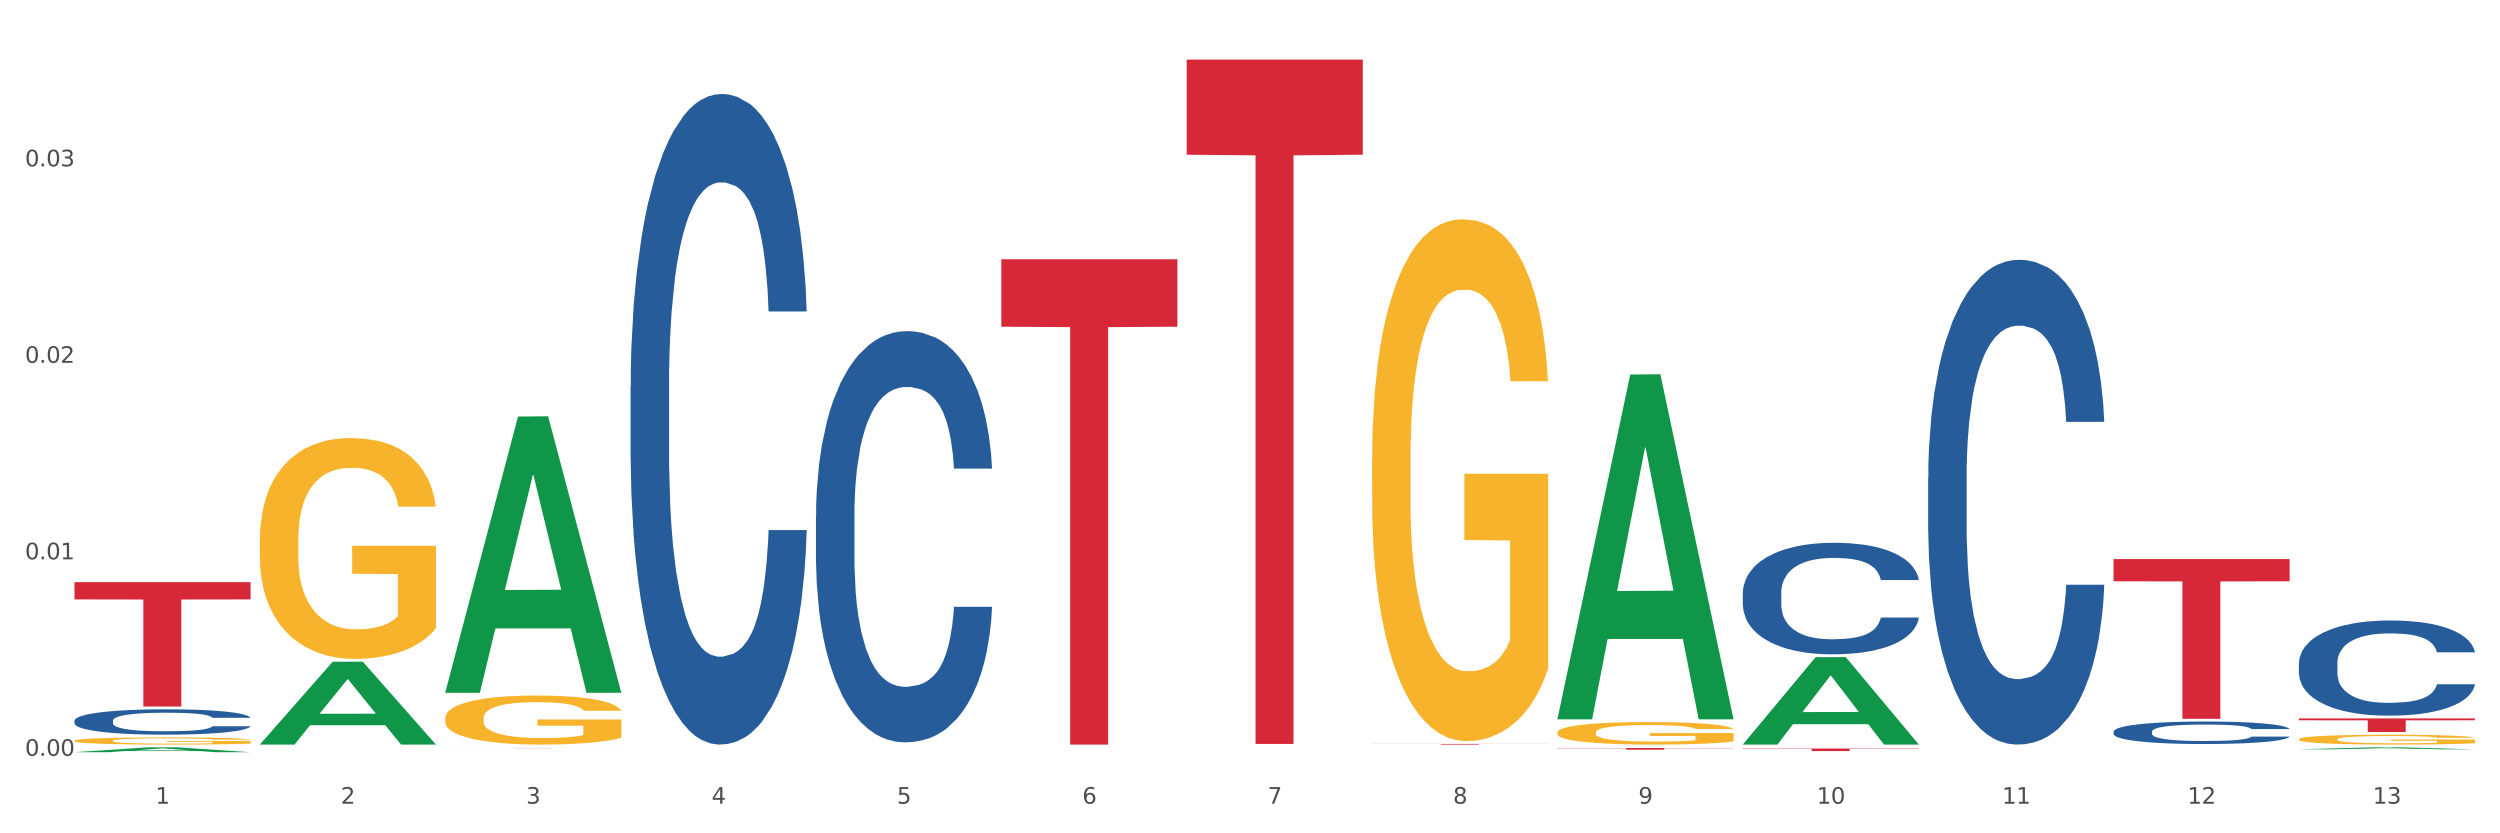
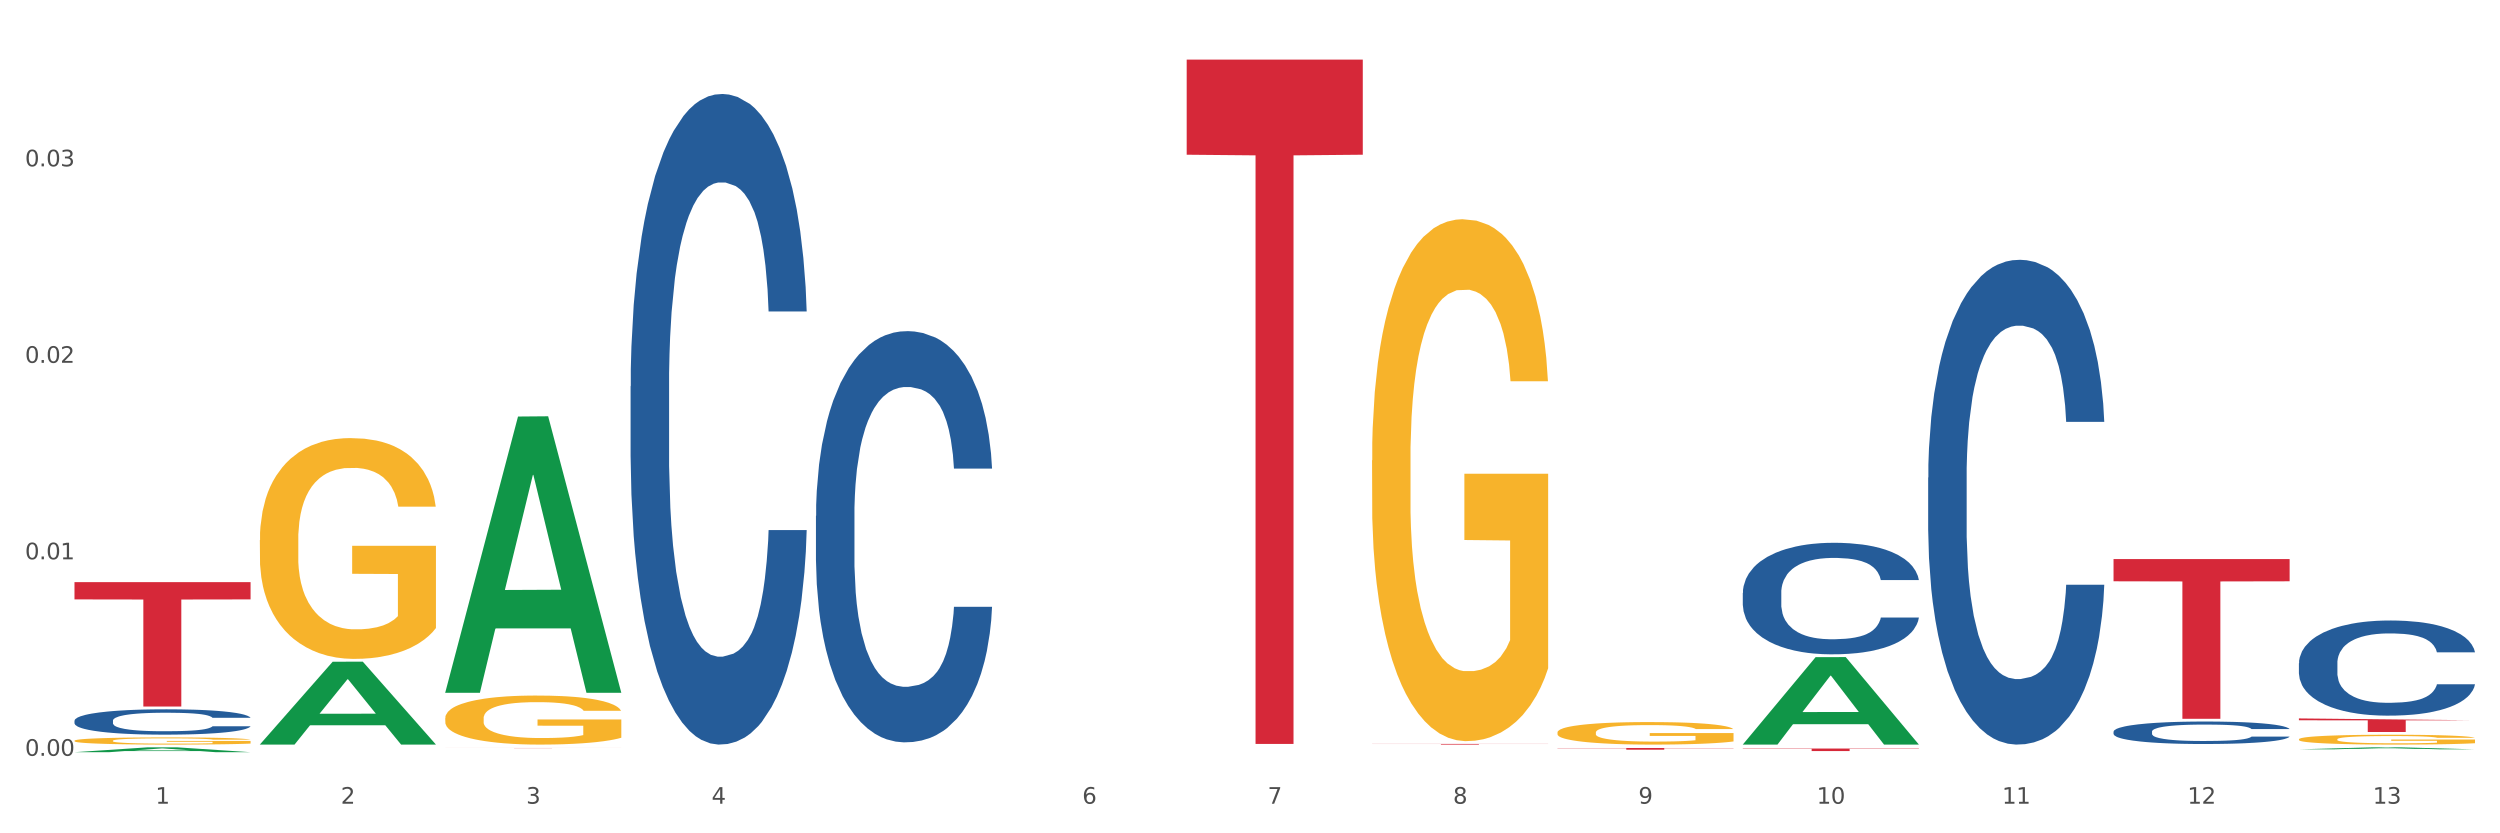
<svg xmlns="http://www.w3.org/2000/svg" xmlns:xlink="http://www.w3.org/1999/xlink" width="1080pt" height="360pt" viewBox="0 0 1080 360" version="1.1">
  <rect x="0" y="0" width="1080" height="360" fill="#333333" stroke="none" />
  <defs>
    <style type="text/css">*{stroke-linejoin: round; stroke-linecap: butt}</style>
  </defs>
  <g id="figure_1">
    <g id="patch_1">
      <path d="M 0 360  L 1080 360  L 1080 0  L 0 0  z " style="fill: #ffffff; stroke: #ffffff; stroke-linejoin: miter" />
    </g>
    <g id="axes_1">
      <g id="matplotlib.axis_1">
        <g id="xtick_1">
          <g id="text_1">
            <g style="fill: #4d4d4d" transform="translate(67.159 347.204) scale(0.096 -0.096)">
              <defs>
                <path id="DejaVuSans-31" d="M 794 531  L 1825 531  L 1825 4091  L 703 3866  L 703 4441  L 1819 4666  L 2450 4666  L 2450 531  L 3481 531  L 3481 0  L 794 0  L 794 531  z " transform="scale(0.016)" />
              </defs>
              <use xlink:href="#DejaVuSans-31" />
            </g>
          </g>
        </g>
        <g id="xtick_2">
          <g id="text_2">
            <g style="fill: #4d4d4d" transform="translate(147.238 347.204) scale(0.096 -0.096)">
              <defs>
                <path id="DejaVuSans-32" d="M 1228 531  L 3431 531  L 3431 0  L 469 0  L 469 531  Q 828 903 1448 1529  Q 2069 2156 2228 2338  Q 2531 2678 2651 2914  Q 2772 3150 2772 3378  Q 2772 3750 2511 3984  Q 2250 4219 1831 4219  Q 1534 4219 1204 4116  Q 875 4013 500 3803  L 500 4441  Q 881 4594 1212 4672  Q 1544 4750 1819 4750  Q 2544 4750 2975 4387  Q 3406 4025 3406 3419  Q 3406 3131 3298 2873  Q 3191 2616 2906 2266  Q 2828 2175 2409 1742  Q 1991 1309 1228 531  z " transform="scale(0.016)" />
              </defs>
              <use xlink:href="#DejaVuSans-32" />
            </g>
          </g>
        </g>
        <g id="xtick_3">
          <g id="text_3">
            <g style="fill: #4d4d4d" transform="translate(227.317 347.204) scale(0.096 -0.096)">
              <defs>
                <path id="DejaVuSans-33" d="M 2597 2516  Q 3050 2419 3304 2112  Q 3559 1806 3559 1356  Q 3559 666 3084 287  Q 2609 -91 1734 -91  Q 1441 -91 1130 -33  Q 819 25 488 141  L 488 750  Q 750 597 1062 519  Q 1375 441 1716 441  Q 2309 441 2620 675  Q 2931 909 2931 1356  Q 2931 1769 2642 2001  Q 2353 2234 1838 2234  L 1294 2234  L 1294 2753  L 1863 2753  Q 2328 2753 2575 2939  Q 2822 3125 2822 3475  Q 2822 3834 2567 4026  Q 2313 4219 1838 4219  Q 1578 4219 1281 4162  Q 984 4106 628 3988  L 628 4550  Q 988 4650 1302 4700  Q 1616 4750 1894 4750  Q 2613 4750 3031 4423  Q 3450 4097 3450 3541  Q 3450 3153 3228 2886  Q 3006 2619 2597 2516  z " transform="scale(0.016)" />
              </defs>
              <use xlink:href="#DejaVuSans-33" />
            </g>
          </g>
        </g>
        <g id="xtick_4">
          <g id="text_4">
            <g style="fill: #4d4d4d" transform="translate(307.396 347.204) scale(0.096 -0.096)">
              <defs>
                <path id="DejaVuSans-34" d="M 2419 4116  L 825 1625  L 2419 1625  L 2419 4116  z M 2253 4666  L 3047 4666  L 3047 1625  L 3713 1625  L 3713 1100  L 3047 1100  L 3047 0  L 2419 0  L 2419 1100  L 313 1100  L 313 1709  L 2253 4666  z " transform="scale(0.016)" />
              </defs>
              <use xlink:href="#DejaVuSans-34" />
            </g>
          </g>
        </g>
        <g id="xtick_5">
          <g id="text_5">
            <g style="fill: #4d4d4d" transform="translate(387.475 347.204) scale(0.096 -0.096)">
              <defs>
-                 <path id="DejaVuSans-35" d="M 691 4666  L 3169 4666  L 3169 4134  L 1269 4134  L 1269 2991  Q 1406 3038 1543 3061  Q 1681 3084 1819 3084  Q 2600 3084 3056 2656  Q 3513 2228 3513 1497  Q 3513 744 3044 326  Q 2575 -91 1722 -91  Q 1428 -91 1123 -41  Q 819 9 494 109  L 494 744  Q 775 591 1075 516  Q 1375 441 1709 441  Q 2250 441 2565 725  Q 2881 1009 2881 1497  Q 2881 1984 2565 2268  Q 2250 2553 1709 2553  Q 1456 2553 1204 2497  Q 953 2441 691 2322  L 691 4666  z " transform="scale(0.016)" />
-               </defs>
+                 </defs>
              <use xlink:href="#DejaVuSans-35" />
            </g>
          </g>
        </g>
        <g id="xtick_6">
          <g id="text_6">
            <g style="fill: #4d4d4d" transform="translate(467.554 347.204) scale(0.096 -0.096)">
              <defs>
                <path id="DejaVuSans-36" d="M 2113 2584  Q 1688 2584 1439 2293  Q 1191 2003 1191 1497  Q 1191 994 1439 701  Q 1688 409 2113 409  Q 2538 409 2786 701  Q 3034 994 3034 1497  Q 3034 2003 2786 2293  Q 2538 2584 2113 2584  z M 3366 4563  L 3366 3988  Q 3128 4100 2886 4159  Q 2644 4219 2406 4219  Q 1781 4219 1451 3797  Q 1122 3375 1075 2522  Q 1259 2794 1537 2939  Q 1816 3084 2150 3084  Q 2853 3084 3261 2657  Q 3669 2231 3669 1497  Q 3669 778 3244 343  Q 2819 -91 2113 -91  Q 1303 -91 875 529  Q 447 1150 447 2328  Q 447 3434 972 4092  Q 1497 4750 2381 4750  Q 2619 4750 2861 4703  Q 3103 4656 3366 4563  z " transform="scale(0.016)" />
              </defs>
              <use xlink:href="#DejaVuSans-36" />
            </g>
          </g>
        </g>
        <g id="xtick_7">
          <g id="text_7">
            <g style="fill: #4d4d4d" transform="translate(547.634 347.204) scale(0.096 -0.096)">
              <defs>
                <path id="DejaVuSans-37" d="M 525 4666  L 3525 4666  L 3525 4397  L 1831 0  L 1172 0  L 2766 4134  L 525 4134  L 525 4666  z " transform="scale(0.016)" />
              </defs>
              <use xlink:href="#DejaVuSans-37" />
            </g>
          </g>
        </g>
        <g id="xtick_8">
          <g id="text_8">
            <g style="fill: #4d4d4d" transform="translate(627.713 347.204) scale(0.096 -0.096)">
              <defs>
                <path id="DejaVuSans-38" d="M 2034 2216  Q 1584 2216 1326 1975  Q 1069 1734 1069 1313  Q 1069 891 1326 650  Q 1584 409 2034 409  Q 2484 409 2743 651  Q 3003 894 3003 1313  Q 3003 1734 2745 1975  Q 2488 2216 2034 2216  z M 1403 2484  Q 997 2584 770 2862  Q 544 3141 544 3541  Q 544 4100 942 4425  Q 1341 4750 2034 4750  Q 2731 4750 3128 4425  Q 3525 4100 3525 3541  Q 3525 3141 3298 2862  Q 3072 2584 2669 2484  Q 3125 2378 3379 2068  Q 3634 1759 3634 1313  Q 3634 634 3220 271  Q 2806 -91 2034 -91  Q 1263 -91 848 271  Q 434 634 434 1313  Q 434 1759 690 2068  Q 947 2378 1403 2484  z M 1172 3481  Q 1172 3119 1398 2916  Q 1625 2713 2034 2713  Q 2441 2713 2670 2916  Q 2900 3119 2900 3481  Q 2900 3844 2670 4047  Q 2441 4250 2034 4250  Q 1625 4250 1398 4047  Q 1172 3844 1172 3481  z " transform="scale(0.016)" />
              </defs>
              <use xlink:href="#DejaVuSans-38" />
            </g>
          </g>
        </g>
        <g id="xtick_9">
          <g id="text_9">
            <g style="fill: #4d4d4d" transform="translate(707.792 347.204) scale(0.096 -0.096)">
              <defs>
                <path id="DejaVuSans-39" d="M 703 97  L 703 672  Q 941 559 1184 500  Q 1428 441 1663 441  Q 2288 441 2617 861  Q 2947 1281 2994 2138  Q 2813 1869 2534 1725  Q 2256 1581 1919 1581  Q 1219 1581 811 2004  Q 403 2428 403 3163  Q 403 3881 828 4315  Q 1253 4750 1959 4750  Q 2769 4750 3195 4129  Q 3622 3509 3622 2328  Q 3622 1225 3098 567  Q 2575 -91 1691 -91  Q 1453 -91 1209 -44  Q 966 3 703 97  z M 1959 2075  Q 2384 2075 2632 2365  Q 2881 2656 2881 3163  Q 2881 3666 2632 3958  Q 2384 4250 1959 4250  Q 1534 4250 1286 3958  Q 1038 3666 1038 3163  Q 1038 2656 1286 2365  Q 1534 2075 1959 2075  z " transform="scale(0.016)" />
              </defs>
              <use xlink:href="#DejaVuSans-39" />
            </g>
          </g>
        </g>
        <g id="xtick_10">
          <g id="text_10">
            <g style="fill: #4d4d4d" transform="translate(784.817 347.204) scale(0.096 -0.096)">
              <defs>
                <path id="DejaVuSans-30" d="M 2034 4250  Q 1547 4250 1301 3770  Q 1056 3291 1056 2328  Q 1056 1369 1301 889  Q 1547 409 2034 409  Q 2525 409 2770 889  Q 3016 1369 3016 2328  Q 3016 3291 2770 3770  Q 2525 4250 2034 4250  z M 2034 4750  Q 2819 4750 3233 4129  Q 3647 3509 3647 2328  Q 3647 1150 3233 529  Q 2819 -91 2034 -91  Q 1250 -91 836 529  Q 422 1150 422 2328  Q 422 3509 836 4129  Q 1250 4750 2034 4750  z " transform="scale(0.016)" />
              </defs>
              <use xlink:href="#DejaVuSans-31" />
              <use xlink:href="#DejaVuSans-30" transform="translate(63.623 0)" />
            </g>
          </g>
        </g>
        <g id="xtick_11">
          <g id="text_11">
            <g style="fill: #4d4d4d" transform="translate(864.896 347.204) scale(0.096 -0.096)">
              <use xlink:href="#DejaVuSans-31" />
              <use xlink:href="#DejaVuSans-31" transform="translate(63.623 0)" />
            </g>
          </g>
        </g>
        <g id="xtick_12">
          <g id="text_12">
            <g style="fill: #4d4d4d" transform="translate(944.975 347.204) scale(0.096 -0.096)">
              <use xlink:href="#DejaVuSans-31" />
              <use xlink:href="#DejaVuSans-32" transform="translate(63.623 0)" />
            </g>
          </g>
        </g>
        <g id="xtick_13">
          <g id="text_13">
            <g style="fill: #4d4d4d" transform="translate(1025.054 347.204) scale(0.096 -0.096)">
              <use xlink:href="#DejaVuSans-31" />
              <use xlink:href="#DejaVuSans-33" transform="translate(63.623 0)" />
            </g>
          </g>
        </g>
        <g id="xtick_14" />
        <g id="xtick_15" />
        <g id="xtick_16" />
        <g id="xtick_17" />
        <g id="xtick_18" />
        <g id="xtick_19" />
        <g id="xtick_20" />
        <g id="xtick_21" />
        <g id="xtick_22" />
        <g id="xtick_23" />
        <g id="xtick_24" />
        <g id="xtick_25" />
      </g>
      <g id="matplotlib.axis_2">
        <g id="ytick_1">
          <g id="text_14">
            <g style="fill: #4d4d4d" transform="translate(10.8 326.501) scale(0.096 -0.096)">
              <defs>
                <path id="DejaVuSans-2e" d="M 684 794  L 1344 794  L 1344 0  L 684 0  L 684 794  z " transform="scale(0.016)" />
              </defs>
              <use xlink:href="#DejaVuSans-30" />
              <use xlink:href="#DejaVuSans-2e" transform="translate(63.623 0)" />
              <use xlink:href="#DejaVuSans-30" transform="translate(95.41 0)" />
              <use xlink:href="#DejaVuSans-30" transform="translate(159.033 0)" />
            </g>
          </g>
        </g>
        <g id="ytick_2">
          <g id="text_15">
            <g style="fill: #4d4d4d" transform="translate(10.8 241.622) scale(0.096 -0.096)">
              <use xlink:href="#DejaVuSans-30" />
              <use xlink:href="#DejaVuSans-2e" transform="translate(63.623 0)" />
              <use xlink:href="#DejaVuSans-30" transform="translate(95.41 0)" />
              <use xlink:href="#DejaVuSans-31" transform="translate(159.033 0)" />
            </g>
          </g>
        </g>
        <g id="ytick_3">
          <g id="text_16">
            <g style="fill: #4d4d4d" transform="translate(10.8 156.743) scale(0.096 -0.096)">
              <use xlink:href="#DejaVuSans-30" />
              <use xlink:href="#DejaVuSans-2e" transform="translate(63.623 0)" />
              <use xlink:href="#DejaVuSans-30" transform="translate(95.41 0)" />
              <use xlink:href="#DejaVuSans-32" transform="translate(159.033 0)" />
            </g>
          </g>
        </g>
        <g id="ytick_4">
          <g id="text_17">
            <g style="fill: #4d4d4d" transform="translate(10.8 71.864) scale(0.096 -0.096)">
              <use xlink:href="#DejaVuSans-30" />
              <use xlink:href="#DejaVuSans-2e" transform="translate(63.623 0)" />
              <use xlink:href="#DejaVuSans-30" transform="translate(95.41 0)" />
              <use xlink:href="#DejaVuSans-33" transform="translate(159.033 0)" />
            </g>
          </g>
        </g>
        <g id="ytick_5" />
        <g id="ytick_6" />
        <g id="ytick_7" />
        <g id="ytick_8" />
      </g>
      <g id="PolyCollection_1">
        <path d="M 32.175 324.946  L 32.253 324.944  L 63.625 322.856  L 76.644 322.854  L 108.25 324.95  L 93.192 324.95  L 86.369 324.461  L 53.978 324.461  L 53.743 324.469  L 47.155 324.95  L 32.175 324.95  L 32.175 324.946  L 58.056 324.17  L 82.291 324.168  L 70.291 323.301  L 70.134 323.297  L 69.977 323.302  L 57.978 324.168  L 58.056 324.17  L 32.175 324.946  z " clip-path="url(#pcb8f4cd589)" style="fill: #109648" />
        <path d="M 352.492 222.87  L 352.582 222.708  L 352.582 218.165  L 352.851 212  L 353.84 200.643  L 355.099 192.044  L 357.258 181.985  L 358.427 177.767  L 359.955 173.062  L 363.103 165.437  L 366.699 158.947  L 369.217 155.378  L 371.106 153.106  L 375.332 149.05  L 377.76 147.266  L 380.278 145.806  L 382.436 144.832  L 386.033 143.696  L 388.911 143.21  L 392.238 143.047  L 395.025 143.21  L 398.712 143.859  L 404.108 145.806  L 406.176 146.941  L 408.963 148.888  L 411.841 151.484  L 414.179 154.08  L 416.877 157.811  L 419.664 162.679  L 422.362 168.844  L 424.25 174.522  L 425.779 180.525  L 427.128 187.826  L 428.117 195.776  L 428.567 202.427  L 412.111 202.427  L 411.661 196.425  L 410.762 189.935  L 409.863 185.554  L 408.874 181.985  L 407.345 177.929  L 405.996 175.333  L 403.748 172.251  L 401.68 170.304  L 399.971 169.168  L 397.903 168.195  L 393.497 167.221  L 390.349 167.221  L 388.371 167.546  L 385.943 168.357  L 383.875 169.493  L 381.447 171.44  L 379.559 173.549  L 377.67 176.307  L 376.591 178.254  L 374.972 181.823  L 373.893 184.743  L 372.455 189.773  L 371.645 193.342  L 370.207 202.59  L 369.577 209.404  L 369.307 214.109  L 369.127 219.3  L 369.127 244.61  L 369.667 255.967  L 370.117 260.834  L 370.836 266.35  L 372.185 273.489  L 374.163 280.465  L 376.231 285.495  L 377.94 288.577  L 379.559 290.848  L 381.177 292.633  L 383.155 294.256  L 384.774 295.229  L 387.202 296.202  L 390.08 296.689  L 392.328 296.689  L 396.914 295.878  L 398.982 295.067  L 400.96 293.931  L 403.118 292.146  L 404.827 290.2  L 405.816 288.739  L 407.435 285.657  L 408.694 282.412  L 409.773 278.68  L 410.492 275.436  L 411.302 270.568  L 411.931 265.052  L 412.111 262.132  L 428.567 262.132  L 428.207 267.973  L 427.578 273.651  L 426.319 281.276  L 425.33 285.657  L 423.801 291.011  L 422.182 295.553  L 419.934 300.583  L 417.866 304.314  L 415.708 307.559  L 413.37 310.48  L 409.143 314.536  L 407.615 315.671  L 404.377 317.618  L 401.86 318.754  L 398.173 319.889  L 394.396 320.538  L 390.439 320.701  L 386.932 320.376  L 383.066 319.403  L 380.638 318.429  L 377.94 316.969  L 374.793 314.698  L 371.825 311.94  L 369.038 308.695  L 366.43 304.963  L 364.002 300.745  L 360.854 293.769  L 358.516 286.955  L 356.808 280.627  L 355.639 275.273  L 354.47 268.459  L 353.84 263.754  L 352.851 252.397  L 352.492 241.852  L 352.492 222.87  z " clip-path="url(#pcb8f4cd589)" style="fill: #255c99" />
        <path d="M 752.887 256.135  L 752.977 256.091  L 752.977 254.858  L 753.247 253.186  L 754.236 250.105  L 755.495 247.773  L 757.653 245.044  L 758.822 243.9  L 760.351 242.624  L 763.498 240.556  L 767.095 238.795  L 769.613 237.827  L 771.501 237.211  L 775.728 236.111  L 778.156 235.627  L 780.674 235.231  L 782.832 234.967  L 786.429 234.659  L 789.306 234.526  L 792.633 234.482  L 795.421 234.526  L 799.108 234.703  L 804.503 235.231  L 806.572 235.539  L 809.359 236.067  L 812.237 236.771  L 814.575 237.475  L 817.273 238.487  L 820.06 239.807  L 822.758 241.48  L 824.646 243.02  L 826.175 244.648  L 827.524 246.629  L 828.513 248.785  L 828.963 250.59  L 812.507 250.59  L 812.057 248.961  L 811.158 247.201  L 810.258 246.013  L 809.269 245.044  L 807.741 243.944  L 806.392 243.24  L 804.144 242.404  L 802.075 241.876  L 800.367 241.568  L 798.299 241.304  L 793.892 241.04  L 790.745 241.04  L 788.767 241.128  L 786.339 241.348  L 784.271 241.656  L 781.843 242.184  L 779.954 242.756  L 778.066 243.504  L 776.987 244.032  L 775.368 245  L 774.289 245.793  L 772.85 247.157  L 772.041 248.125  L 770.602 250.634  L 769.973 252.482  L 769.703 253.758  L 769.523 255.166  L 769.523 262.032  L 770.063 265.112  L 770.512 266.432  L 771.232 267.929  L 772.581 269.865  L 774.559 271.758  L 776.627 273.122  L 778.336 273.958  L 779.954 274.574  L 781.573 275.058  L 783.551 275.498  L 785.17 275.762  L 787.598 276.026  L 790.475 276.158  L 792.723 276.158  L 797.31 275.938  L 799.378 275.718  L 801.356 275.41  L 803.514 274.926  L 805.223 274.398  L 806.212 274.002  L 807.831 273.166  L 809.089 272.286  L 810.169 271.273  L 810.888 270.393  L 811.697 269.073  L 812.327 267.577  L 812.507 266.785  L 828.963 266.785  L 828.603 268.369  L 827.973 269.909  L 826.714 271.978  L 825.725 273.166  L 824.197 274.618  L 822.578 275.85  L 820.33 277.215  L 818.262 278.227  L 816.104 279.107  L 813.765 279.899  L 809.539 280.999  L 808.01 281.307  L 804.773 281.835  L 802.255 282.143  L 798.568 282.452  L 794.792 282.628  L 790.835 282.672  L 787.328 282.584  L 783.461 282.319  L 781.033 282.055  L 778.336 281.659  L 775.188 281.043  L 772.221 280.295  L 769.433 279.415  L 766.825 278.403  L 764.398 277.259  L 761.25 275.366  L 758.912 273.518  L 757.204 271.802  L 756.035 270.349  L 754.866 268.501  L 754.236 267.225  L 753.247 264.144  L 752.887 261.284  L 752.887 256.135  z " clip-path="url(#pcb8f4cd589)" style="fill: #255c99" />
        <path d="M 832.967 206.333  L 833.056 206.142  L 833.056 200.787  L 833.326 193.519  L 834.315 180.13  L 835.574 169.993  L 837.732 158.135  L 838.901 153.162  L 840.43 147.615  L 843.577 138.626  L 847.174 130.976  L 849.692 126.768  L 851.581 124.09  L 855.807 119.308  L 858.235 117.205  L 860.753 115.483  L 862.911 114.336  L 866.508 112.997  L 869.385 112.423  L 872.713 112.232  L 875.5 112.423  L 879.187 113.188  L 884.583 115.483  L 886.651 116.822  L 889.438 119.117  L 892.316 122.177  L 894.654 125.238  L 897.352 129.637  L 900.139 135.375  L 902.837 142.643  L 904.725 149.337  L 906.254 156.414  L 907.603 165.02  L 908.592 174.392  L 909.042 182.234  L 892.586 182.234  L 892.136 175.157  L 891.237 167.507  L 890.338 162.343  L 889.348 158.135  L 887.82 153.353  L 886.471 150.293  L 884.223 146.659  L 882.155 144.364  L 880.446 143.025  L 878.378 141.878  L 873.972 140.73  L 870.824 140.73  L 868.846 141.113  L 866.418 142.069  L 864.35 143.408  L 861.922 145.703  L 860.033 148.189  L 858.145 151.441  L 857.066 153.736  L 855.447 157.944  L 854.368 161.386  L 852.929 167.316  L 852.12 171.523  L 850.681 182.425  L 850.052 190.459  L 849.782 196.005  L 849.602 202.126  L 849.602 231.963  L 850.142 245.351  L 850.591 251.089  L 851.311 257.592  L 852.66 266.008  L 854.638 274.232  L 856.706 280.161  L 858.415 283.795  L 860.033 286.473  L 861.652 288.577  L 863.63 290.489  L 865.249 291.637  L 867.677 292.785  L 870.554 293.358  L 872.803 293.358  L 877.389 292.402  L 879.457 291.446  L 881.435 290.107  L 883.593 288.003  L 885.302 285.708  L 886.291 283.987  L 887.91 280.353  L 889.169 276.527  L 890.248 272.128  L 890.967 268.303  L 891.776 262.565  L 892.406 256.062  L 892.586 252.619  L 909.042 252.619  L 908.682 259.505  L 908.053 266.199  L 906.794 275.188  L 905.804 280.353  L 904.276 286.664  L 902.657 292.02  L 900.409 297.949  L 898.341 302.348  L 896.183 306.173  L 893.845 309.616  L 889.618 314.397  L 888.09 315.736  L 884.852 318.031  L 882.334 319.37  L 878.648 320.709  L 874.871 321.474  L 870.914 321.665  L 867.407 321.283  L 863.54 320.135  L 861.113 318.988  L 858.415 317.266  L 855.268 314.589  L 852.3 311.337  L 849.512 307.512  L 846.905 303.113  L 844.477 298.14  L 841.329 289.916  L 838.991 281.883  L 837.283 274.423  L 836.114 268.112  L 834.945 260.079  L 834.315 254.532  L 833.326 241.143  L 832.967 228.711  L 832.967 206.333  z " clip-path="url(#pcb8f4cd589)" style="fill: #255c99" />
        <path d="M 913.046 316.066  L 913.136 316.057  L 913.136 315.809  L 913.405 315.472  L 914.395 314.851  L 915.653 314.381  L 917.812 313.831  L 918.981 313.6  L 920.509 313.343  L 923.657 312.926  L 927.254 312.571  L 929.771 312.376  L 931.66 312.252  L 935.886 312.03  L 938.314 311.933  L 940.832 311.853  L 942.99 311.8  L 946.587 311.738  L 949.465 311.711  L 952.792 311.702  L 955.579 311.711  L 959.266 311.747  L 964.662 311.853  L 966.73 311.915  L 969.518 312.021  L 972.395 312.163  L 974.733 312.305  L 977.431 312.509  L 980.218 312.775  L 982.916 313.112  L 984.805 313.423  L 986.333 313.751  L 987.682 314.15  L 988.671 314.585  L 989.121 314.948  L 972.665 314.948  L 972.215 314.62  L 971.316 314.265  L 970.417 314.026  L 969.428 313.831  L 967.899 313.609  L 966.55 313.467  L 964.302 313.299  L 962.234 313.192  L 960.525 313.13  L 958.457 313.077  L 954.051 313.024  L 950.903 313.024  L 948.925 313.041  L 946.497 313.086  L 944.429 313.148  L 942.001 313.254  L 940.113 313.37  L 938.224 313.52  L 937.145 313.627  L 935.527 313.822  L 934.447 313.982  L 933.009 314.257  L 932.199 314.452  L 930.761 314.957  L 930.131 315.33  L 929.861 315.587  L 929.681 315.871  L 929.681 317.254  L 930.221 317.875  L 930.671 318.141  L 931.39 318.443  L 932.739 318.833  L 934.717 319.214  L 936.785 319.489  L 938.494 319.658  L 940.113 319.782  L 941.731 319.88  L 943.71 319.968  L 945.328 320.021  L 947.756 320.075  L 950.634 320.101  L 952.882 320.101  L 957.468 320.057  L 959.536 320.013  L 961.514 319.951  L 963.673 319.853  L 965.381 319.747  L 966.37 319.667  L 967.989 319.498  L 969.248 319.321  L 970.327 319.117  L 971.046 318.939  L 971.856 318.673  L 972.485 318.372  L 972.665 318.212  L 989.121 318.212  L 988.761 318.531  L 988.132 318.842  L 986.873 319.259  L 985.884 319.498  L 984.355 319.791  L 982.736 320.039  L 980.488 320.314  L 978.42 320.518  L 976.262 320.696  L 973.924 320.855  L 969.697 321.077  L 968.169 321.139  L 964.931 321.245  L 962.414 321.308  L 958.727 321.37  L 954.95 321.405  L 950.993 321.414  L 947.486 321.396  L 943.62 321.343  L 941.192 321.29  L 938.494 321.21  L 935.347 321.086  L 932.379 320.935  L 929.592 320.758  L 926.984 320.554  L 924.556 320.323  L 921.409 319.942  L 919.071 319.569  L 917.362 319.223  L 916.193 318.931  L 915.024 318.558  L 914.395 318.301  L 913.405 317.68  L 913.046 317.104  L 913.046 316.066  z " clip-path="url(#pcb8f4cd589)" style="fill: #255c99" />
        <path d="M 993.125 286.524  L 993.215 286.487  L 993.215 285.436  L 993.485 284.009  L 994.474 281.381  L 995.733 279.391  L 997.891 277.063  L 999.06 276.087  L 1000.588 274.998  L 1003.736 273.233  L 1007.333 271.731  L 1009.851 270.905  L 1011.739 270.38  L 1015.965 269.441  L 1018.393 269.028  L 1020.911 268.69  L 1023.069 268.465  L 1026.666 268.202  L 1029.544 268.089  L 1032.871 268.052  L 1035.659 268.089  L 1039.345 268.239  L 1044.741 268.69  L 1046.809 268.953  L 1049.597 269.403  L 1052.474 270.004  L 1054.812 270.605  L 1057.51 271.468  L 1060.298 272.595  L 1062.995 274.022  L 1064.884 275.336  L 1066.412 276.725  L 1067.761 278.414  L 1068.75 280.254  L 1069.2 281.794  L 1052.744 281.794  L 1052.294 280.404  L 1051.395 278.903  L 1050.496 277.889  L 1049.507 277.063  L 1047.978 276.124  L 1046.629 275.523  L 1044.381 274.81  L 1042.313 274.359  L 1040.604 274.097  L 1038.536 273.871  L 1034.13 273.646  L 1030.983 273.646  L 1029.004 273.721  L 1026.576 273.909  L 1024.508 274.172  L 1022.08 274.622  L 1020.192 275.11  L 1018.303 275.749  L 1017.224 276.199  L 1015.606 277.025  L 1014.527 277.701  L 1013.088 278.865  L 1012.278 279.691  L 1010.84 281.831  L 1010.21 283.408  L 1009.94 284.497  L 1009.761 285.698  L 1009.761 291.556  L 1010.3 294.184  L 1010.75 295.31  L 1011.469 296.587  L 1012.818 298.239  L 1014.796 299.853  L 1016.865 301.017  L 1018.573 301.731  L 1020.192 302.256  L 1021.81 302.669  L 1023.789 303.045  L 1025.407 303.27  L 1027.835 303.495  L 1030.713 303.608  L 1032.961 303.608  L 1037.547 303.42  L 1039.615 303.232  L 1041.594 302.97  L 1043.752 302.557  L 1045.46 302.106  L 1046.449 301.768  L 1048.068 301.055  L 1049.327 300.304  L 1050.406 299.44  L 1051.125 298.689  L 1051.935 297.563  L 1052.564 296.286  L 1052.744 295.61  L 1069.2 295.61  L 1068.84 296.962  L 1068.211 298.276  L 1066.952 300.041  L 1065.963 301.055  L 1064.434 302.294  L 1062.815 303.345  L 1060.567 304.509  L 1058.499 305.372  L 1056.341 306.123  L 1054.003 306.799  L 1049.777 307.738  L 1048.248 308.001  L 1045.011 308.451  L 1042.493 308.714  L 1038.806 308.977  L 1035.029 309.127  L 1031.072 309.165  L 1027.565 309.09  L 1023.699 308.864  L 1021.271 308.639  L 1018.573 308.301  L 1015.426 307.775  L 1012.458 307.137  L 1009.671 306.386  L 1007.063 305.523  L 1004.635 304.546  L 1001.488 302.932  L 999.15 301.355  L 997.441 299.891  L 996.272 298.652  L 995.103 297.075  L 994.474 295.986  L 993.485 293.358  L 993.125 290.917  L 993.125 286.524  z " clip-path="url(#pcb8f4cd589)" style="fill: #255c99" />
        <path d="M 32.175 319.995  L 32.265 319.992  L 32.265 319.89  L 32.444 319.802  L 33.343 319.589  L 34.69 319.413  L 35.678 319.32  L 36.666 319.243  L 37.833 319.166  L 39.271 319.087  L 41.875 318.971  L 43.492 318.911  L 45.468 318.849  L 49.061 318.758  L 51.665 318.707  L 54.36 318.664  L 58.761 318.613  L 61.635 318.59  L 64.689 318.573  L 68.371 318.562  L 71.156 318.559  L 77.263 318.568  L 82.473 318.593  L 84.988 318.613  L 88.221 318.647  L 89.927 318.67  L 92.712 318.715  L 95.586 318.775  L 97.562 318.826  L 100.526 318.922  L 102.771 319.019  L 104.837 319.138  L 105.915 319.22  L 106.723 319.297  L 107.442 319.385  L 108.16 319.524  L 91.993 319.524  L 91.365 319.424  L 90.377 319.331  L 88.939 319.24  L 87.682 319.183  L 85.526 319.112  L 83.55 319.067  L 81.485 319.033  L 78.97 319.005  L 76.994 318.99  L 74.209 318.979  L 68.731 318.982  L 65.048 319.005  L 62.533 319.033  L 60.917 319.059  L 59.479 319.087  L 57.863 319.127  L 55.977 319.186  L 54.629 319.24  L 53.282 319.308  L 52.204 319.376  L 51.216 319.456  L 50.408 319.541  L 49.779 319.629  L 49.24 319.737  L 48.791 319.915  L 48.791 320.304  L 48.971 320.392  L 49.42 320.508  L 49.959 320.596  L 50.857 320.701  L 51.665 320.772  L 53.192 320.874  L 54.899 320.959  L 56.246 321.013  L 57.593 321.058  L 59.929 321.121  L 62.533 321.172  L 64.779 321.203  L 67.832 321.231  L 69.898 321.243  L 71.695 321.248  L 76.096 321.248  L 79.239 321.24  L 82.742 321.22  L 85.437 321.195  L 87.682 321.163  L 90.197 321.112  L 91.814 321.064  L 91.814 320.471  L 72.054 320.468  L 72.054 320.074  L 108.25 320.074  L 108.25 321.231  L 106.723 321.291  L 105.017 321.345  L 103.22 321.393  L 100.526 321.453  L 97.292 321.509  L 94.418 321.549  L 91.365 321.583  L 87.772 321.614  L 83.101 321.643  L 80.227 321.654  L 76.635 321.663  L 72.413 321.665  L 68.731 321.66  L 65.138 321.646  L 61.366 321.62  L 57.683 321.583  L 54.899 321.546  L 52.114 321.501  L 49.15 321.441  L 46.815 321.385  L 45.019 321.334  L 43.043 321.268  L 40.887 321.183  L 39.271 321.107  L 37.833 321.027  L 36.307 320.925  L 35.229 320.837  L 34.151 320.727  L 33.522 320.644  L 32.804 320.517  L 32.265 320.338  L 32.175 319.995  z " clip-path="url(#pcb8f4cd589)" style="fill: #f7b32b" />
-         <path d="M 993.125 310.353  L 1069.2 310.353  L 1069.2 311.168  L 1039.275 311.173  L 1039.275 316.218  L 1022.87 316.218  L 1022.87 311.173  L 993.125 311.168  L 993.125 310.359  L 993.125 310.353  z " clip-path="url(#pcb8f4cd589)" style="fill: #d62839" />
+         <path d="M 993.125 310.353  L 1069.2 311.168  L 1039.275 311.173  L 1039.275 316.218  L 1022.87 316.218  L 1022.87 311.173  L 993.125 311.168  L 993.125 310.359  L 993.125 310.353  z " clip-path="url(#pcb8f4cd589)" style="fill: #d62839" />
        <path d="M 272.412 166.884  L 272.502 166.628  L 272.502 159.441  L 272.772 149.687  L 273.761 131.719  L 275.02 118.114  L 277.178 102.2  L 278.347 95.526  L 279.876 88.082  L 283.023 76.018  L 286.62 65.751  L 289.138 60.103  L 291.027 56.51  L 295.253 50.093  L 297.681 47.269  L 300.199 44.959  L 302.357 43.419  L 305.954 41.622  L 308.831 40.852  L 312.159 40.595  L 314.946 40.852  L 318.633 41.879  L 324.028 44.959  L 326.097 46.756  L 328.884 49.836  L 331.762 53.943  L 334.1 58.05  L 336.798 63.954  L 339.585 71.654  L 342.283 81.408  L 344.171 90.392  L 345.7 99.89  L 347.049 111.44  L 348.038 124.018  L 348.488 134.542  L 332.032 134.542  L 331.582 125.045  L 330.683 114.777  L 329.784 107.847  L 328.794 102.2  L 327.266 95.783  L 325.917 91.676  L 323.669 86.799  L 321.601 83.719  L 319.892 81.922  L 317.824 80.382  L 313.418 78.841  L 310.27 78.841  L 308.292 79.355  L 305.864 80.638  L 303.796 82.435  L 301.368 85.515  L 299.479 88.852  L 297.591 93.216  L 296.512 96.296  L 294.893 101.943  L 293.814 106.563  L 292.375 114.521  L 291.566 120.168  L 290.127 134.799  L 289.498 145.58  L 289.228 153.023  L 289.048 161.237  L 289.048 201.28  L 289.588 219.248  L 290.037 226.949  L 290.757 235.676  L 292.106 246.97  L 294.084 258.008  L 296.152 265.965  L 297.861 270.842  L 299.479 274.435  L 301.098 277.259  L 303.076 279.826  L 304.695 281.366  L 307.123 282.906  L 310 283.676  L 312.249 283.676  L 316.835 282.393  L 318.903 281.109  L 320.881 279.312  L 323.039 276.489  L 324.748 273.409  L 325.737 271.099  L 327.356 266.222  L 328.615 261.088  L 329.694 255.184  L 330.413 250.05  L 331.222 242.35  L 331.852 233.623  L 332.032 229.002  L 348.488 229.002  L 348.128 238.243  L 347.498 247.227  L 346.24 259.291  L 345.25 266.222  L 343.722 274.692  L 342.103 281.879  L 339.855 289.837  L 337.787 295.74  L 335.629 300.874  L 333.291 305.494  L 329.064 311.911  L 327.535 313.708  L 324.298 316.788  L 321.78 318.585  L 318.094 320.382  L 314.317 321.409  L 310.36 321.665  L 306.853 321.152  L 302.986 319.612  L 300.558 318.072  L 297.861 315.762  L 294.713 312.168  L 291.746 307.804  L 288.958 302.671  L 286.351 296.767  L 283.923 290.093  L 280.775 279.056  L 278.437 268.275  L 276.729 258.264  L 275.56 249.794  L 274.391 239.013  L 273.761 231.569  L 272.772 213.601  L 272.412 196.917  L 272.412 166.884  z " clip-path="url(#pcb8f4cd589)" style="fill: #255c99" />
        <path d="M 752.887 323.368  L 828.963 323.368  L 828.963 323.521  L 799.037 323.522  L 799.037 324.468  L 782.632 324.468  L 782.632 323.522  L 752.887 323.521  L 752.887 323.369  L 752.887 323.368  z " clip-path="url(#pcb8f4cd589)" style="fill: #d62839" />
        <path d="M 672.808 323.135  L 748.883 323.135  L 748.883 323.237  L 718.958 323.238  L 718.958 323.871  L 702.553 323.871  L 702.553 323.238  L 672.808 323.237  L 672.808 323.136  L 672.808 323.135  z " clip-path="url(#pcb8f4cd589)" style="fill: #d62839" />
        <path d="M 592.729 321.371  L 668.804 321.371  L 668.804 321.412  L 638.879 321.412  L 638.879 321.665  L 622.474 321.665  L 622.474 321.412  L 592.729 321.412  L 592.729 321.371  L 592.729 321.371  z " clip-path="url(#pcb8f4cd589)" style="fill: #d62839" />
        <path d="M 512.65 25.759  L 588.725 25.759  L 588.725 66.839  L 558.8 67.116  L 558.8 321.365  L 542.395 321.365  L 542.395 67.116  L 512.65 66.839  L 512.65 26.037  L 512.65 25.759  z " clip-path="url(#pcb8f4cd589)" style="fill: #d62839" />
-         <path d="M 432.571 111.996  L 508.646 111.996  L 508.646 141.133  L 478.721 141.33  L 478.721 321.665  L 462.316 321.665  L 462.316 141.33  L 432.571 141.133  L 432.571 112.193  L 432.571 111.996  z " clip-path="url(#pcb8f4cd589)" style="fill: #d62839" />
        <path d="M 192.333 323.126  L 268.408 323.126  L 268.408 323.136  L 238.483 323.136  L 238.483 323.194  L 222.078 323.194  L 222.078 323.136  L 192.333 323.136  L 192.333 323.126  L 192.333 323.126  z " clip-path="url(#pcb8f4cd589)" style="fill: #d62839" />
        <path d="M 32.175 251.472  L 108.25 251.472  L 108.25 258.942  L 78.325 258.993  L 78.325 305.228  L 61.92 305.228  L 61.92 258.993  L 32.175 258.942  L 32.175 251.522  L 32.175 251.472  z " clip-path="url(#pcb8f4cd589)" style="fill: #d62839" />
        <path d="M 913.046 241.53  L 989.121 241.53  L 989.121 251.117  L 959.196 251.181  L 959.196 310.514  L 942.791 310.514  L 942.791 251.181  L 913.046 251.117  L 913.046 241.595  L 913.046 241.53  z " clip-path="url(#pcb8f4cd589)" style="fill: #d62839" />
        <path d="M 32.175 311.339  L 32.265 311.329  L 32.265 311.048  L 32.535 310.668  L 33.524 309.968  L 34.783 309.438  L 36.941 308.818  L 38.11 308.557  L 39.639 308.267  L 42.786 307.797  L 46.383 307.397  L 48.901 307.177  L 50.789 307.037  L 55.016 306.787  L 57.443 306.677  L 59.961 306.587  L 62.119 306.527  L 65.716 306.457  L 68.594 306.427  L 71.921 306.417  L 74.709 306.427  L 78.396 306.467  L 83.791 306.587  L 85.859 306.657  L 88.647 306.777  L 91.524 306.937  L 93.862 307.097  L 96.56 307.327  L 99.348 307.627  L 102.045 308.007  L 103.934 308.357  L 105.463 308.727  L 106.811 309.178  L 107.801 309.668  L 108.25 310.078  L 91.794 310.078  L 91.345 309.708  L 90.445 309.308  L 89.546 309.038  L 88.557 308.818  L 87.028 308.567  L 85.679 308.407  L 83.431 308.217  L 81.363 308.097  L 79.655 308.027  L 77.586 307.967  L 73.18 307.907  L 70.033 307.907  L 68.054 307.927  L 65.627 307.977  L 63.558 308.047  L 61.13 308.167  L 59.242 308.297  L 57.354 308.467  L 56.274 308.587  L 54.656 308.808  L 53.577 308.988  L 52.138 309.298  L 51.329 309.518  L 49.89 310.088  L 49.26 310.508  L 48.991 310.798  L 48.811 311.118  L 48.811 312.679  L 49.35 313.379  L 49.8 313.679  L 50.519 314.02  L 51.868 314.46  L 53.847 314.89  L 55.915 315.2  L 57.623 315.39  L 59.242 315.53  L 60.861 315.64  L 62.839 315.74  L 64.457 315.8  L 66.885 315.86  L 69.763 315.89  L 72.011 315.89  L 76.597 315.84  L 78.665 315.79  L 80.644 315.72  L 82.802 315.61  L 84.51 315.49  L 85.5 315.4  L 87.118 315.21  L 88.377 315.01  L 89.456 314.78  L 90.176 314.58  L 90.985 314.28  L 91.614 313.94  L 91.794 313.759  L 108.25 313.759  L 107.89 314.12  L 107.261 314.47  L 106.002 314.94  L 105.013 315.21  L 103.484 315.54  L 101.866 315.82  L 99.618 316.13  L 97.549 316.36  L 95.391 316.561  L 93.053 316.741  L 88.827 316.991  L 87.298 317.061  L 84.061 317.181  L 81.543 317.251  L 77.856 317.321  L 74.079 317.361  L 70.123 317.371  L 66.616 317.351  L 62.749 317.291  L 60.321 317.231  L 57.623 317.141  L 54.476 317.001  L 51.509 316.831  L 48.721 316.631  L 46.113 316.401  L 43.685 316.14  L 40.538 315.71  L 38.2 315.29  L 36.491 314.9  L 35.322 314.57  L 34.153 314.15  L 33.524 313.86  L 32.535 313.159  L 32.175 312.509  L 32.175 311.339  z " clip-path="url(#pcb8f4cd589)" style="fill: #255c99" />
        <path d="M 993.125 323.714  L 993.203 323.713  L 1024.574 322.855  L 1037.594 322.854  L 1069.2 323.716  L 1054.142 323.716  L 1047.319 323.515  L 1014.928 323.515  L 1014.693 323.518  L 1008.105 323.716  L 993.125 323.716  L 993.125 323.714  L 1019.006 323.395  L 1043.24 323.394  L 1031.241 323.038  L 1031.084 323.036  L 1030.927 323.038  L 1018.928 323.394  L 1019.006 323.395  L 993.125 323.714  z " clip-path="url(#pcb8f4cd589)" style="fill: #109648" />
        <path d="M 112.254 233.335  L 112.344 233.248  L 112.344 230.112  L 112.524 227.411  L 113.422 220.877  L 114.769 215.476  L 115.757 212.601  L 116.745 210.249  L 117.913 207.897  L 119.35 205.457  L 121.954 201.886  L 123.571 200.056  L 125.547 198.14  L 129.14 195.352  L 131.744 193.784  L 134.439 192.477  L 138.84 190.909  L 141.714 190.212  L 144.768 189.689  L 148.45 189.341  L 151.235 189.254  L 157.342 189.515  L 162.552 190.299  L 165.067 190.909  L 168.3 191.954  L 170.007 192.651  L 172.791 194.045  L 175.665 195.875  L 177.641 197.443  L 180.605 200.405  L 182.85 203.367  L 184.916 207.025  L 185.994 209.552  L 186.802 211.904  L 187.521 214.605  L 188.24 218.873  L 172.072 218.873  L 171.444 215.824  L 170.456 212.949  L 169.019 210.162  L 167.761 208.419  L 165.606 206.241  L 163.63 204.848  L 161.564 203.802  L 159.049 202.931  L 157.073 202.495  L 154.289 202.147  L 148.81 202.234  L 145.127 202.931  L 142.612 203.802  L 140.996 204.586  L 139.559 205.457  L 137.942 206.677  L 136.056 208.506  L 134.708 210.162  L 133.361 212.253  L 132.283 214.343  L 131.295 216.783  L 130.487 219.396  L 129.858 222.097  L 129.319 225.407  L 128.87 230.896  L 128.87 242.831  L 129.05 245.531  L 129.499 249.103  L 130.038 251.804  L 130.936 255.027  L 131.744 257.205  L 133.271 260.341  L 134.978 262.955  L 136.325 264.61  L 137.672 266.004  L 140.008 267.92  L 142.612 269.488  L 144.858 270.447  L 147.912 271.318  L 149.977 271.666  L 151.774 271.841  L 156.175 271.841  L 159.318 271.579  L 162.821 270.969  L 165.516 270.185  L 167.761 269.227  L 170.276 267.659  L 171.893 266.178  L 171.893 247.971  L 152.133 247.883  L 152.133 235.774  L 188.329 235.774  L 188.329 271.318  L 186.802 273.147  L 185.096 274.803  L 183.3 276.284  L 180.605 278.113  L 177.372 279.855  L 174.497 281.075  L 171.444 282.12  L 167.851 283.079  L 163.181 283.95  L 160.306 284.298  L 156.714 284.56  L 152.492 284.647  L 148.81 284.473  L 145.217 284.037  L 141.445 283.253  L 137.762 282.12  L 134.978 280.988  L 132.194 279.594  L 129.23 277.765  L 126.894 276.022  L 125.098 274.454  L 123.122 272.45  L 120.966 269.837  L 119.35 267.485  L 117.913 265.045  L 116.386 261.909  L 115.308 259.209  L 114.23 255.811  L 113.601 253.285  L 112.883 249.364  L 112.344 243.876  L 112.254 233.335  z " clip-path="url(#pcb8f4cd589)" style="fill: #f7b32b" />
        <path d="M 592.729 198.894  L 592.819 198.688  L 592.819 191.275  L 592.999 184.891  L 593.897 169.447  L 595.244 156.68  L 596.232 149.884  L 597.22 144.324  L 598.388 138.764  L 599.825 132.999  L 602.429 124.556  L 604.046 120.231  L 606.022 115.701  L 609.615 109.111  L 612.219 105.405  L 614.914 102.316  L 619.315 98.609  L 622.189 96.962  L 625.243 95.726  L 628.925 94.903  L 631.71 94.697  L 637.817 95.315  L 643.027 97.168  L 645.542 98.609  L 648.775 101.08  L 650.482 102.728  L 653.266 106.023  L 656.14 110.347  L 658.116 114.054  L 661.08 121.055  L 663.325 128.056  L 665.391 136.705  L 666.469 142.677  L 667.277 148.237  L 667.996 154.62  L 668.714 164.711  L 652.547 164.711  L 651.919 157.503  L 650.931 150.708  L 649.494 144.118  L 648.236 140  L 646.08 134.852  L 644.105 131.557  L 642.039 129.086  L 639.524 127.027  L 637.548 125.997  L 634.764 125.173  L 629.285 125.379  L 625.602 127.027  L 623.087 129.086  L 621.471 130.939  L 620.033 132.999  L 618.417 135.881  L 616.531 140.206  L 615.183 144.118  L 613.836 149.06  L 612.758 154.003  L 611.77 159.768  L 610.962 165.946  L 610.333 172.33  L 609.794 180.155  L 609.345 193.128  L 609.345 221.339  L 609.525 227.723  L 609.974 236.166  L 610.513 242.55  L 611.411 250.169  L 612.219 255.317  L 613.746 262.73  L 615.453 268.908  L 616.8 272.82  L 618.147 276.115  L 620.483 280.645  L 623.087 284.352  L 625.333 286.617  L 628.386 288.676  L 630.452 289.5  L 632.249 289.912  L 636.65 289.912  L 639.793 289.294  L 643.296 287.853  L 645.991 285.999  L 648.236 283.734  L 650.751 280.028  L 652.368 276.527  L 652.368 233.489  L 632.608 233.283  L 632.608 204.66  L 668.804 204.66  L 668.804 288.676  L 667.277 293.001  L 665.571 296.913  L 663.774 300.414  L 661.08 304.738  L 657.847 308.857  L 654.972 311.74  L 651.919 314.211  L 648.326 316.476  L 643.655 318.535  L 640.781 319.359  L 637.189 319.977  L 632.967 320.182  L 629.285 319.771  L 625.692 318.741  L 621.92 316.888  L 618.237 314.211  L 615.453 311.534  L 612.668 308.239  L 609.705 303.915  L 607.369 299.796  L 605.573 296.089  L 603.597 291.353  L 601.441 285.176  L 599.825 279.616  L 598.388 273.85  L 596.861 266.437  L 595.783 260.053  L 594.705 252.022  L 594.076 246.05  L 593.358 236.784  L 592.819 223.811  L 592.729 198.894  z " clip-path="url(#pcb8f4cd589)" style="fill: #f7b32b" />
        <path d="M 672.808 316.431  L 672.898 316.422  L 672.898 316.102  L 673.078 315.827  L 673.976 315.16  L 675.323 314.609  L 676.311 314.316  L 677.299 314.076  L 678.467 313.836  L 679.904 313.587  L 682.508 313.223  L 684.125 313.036  L 686.101 312.841  L 689.694 312.556  L 692.299 312.396  L 694.993 312.263  L 699.394 312.103  L 702.268 312.032  L 705.322 311.978  L 709.005 311.943  L 711.789 311.934  L 717.896 311.961  L 723.106 312.041  L 725.621 312.103  L 728.854 312.21  L 730.561 312.281  L 733.345 312.423  L 736.219 312.609  L 738.195 312.769  L 741.159 313.072  L 743.405 313.374  L 745.47 313.747  L 746.548 314.005  L 747.357 314.245  L 748.075 314.52  L 748.794 314.956  L 732.626 314.956  L 731.998 314.645  L 731.01 314.351  L 729.573 314.067  L 728.315 313.889  L 726.16 313.667  L 724.184 313.525  L 722.118 313.418  L 719.603 313.329  L 717.627 313.285  L 714.843 313.249  L 709.364 313.258  L 705.681 313.329  L 703.166 313.418  L 701.55 313.498  L 700.113 313.587  L 698.496 313.711  L 696.61 313.898  L 695.263 314.067  L 693.915 314.28  L 692.837 314.494  L 691.849 314.742  L 691.041 315.009  L 690.412 315.285  L 689.873 315.622  L 689.424 316.182  L 689.424 317.4  L 689.604 317.675  L 690.053 318.04  L 690.592 318.315  L 691.49 318.644  L 692.299 318.866  L 693.825 319.186  L 695.532 319.453  L 696.879 319.621  L 698.226 319.764  L 700.562 319.959  L 703.166 320.119  L 705.412 320.217  L 708.466 320.306  L 710.531 320.341  L 712.328 320.359  L 716.729 320.359  L 719.872 320.332  L 723.375 320.27  L 726.07 320.19  L 728.315 320.092  L 730.83 319.932  L 732.447 319.781  L 732.447 317.924  L 712.687 317.915  L 712.687 316.68  L 748.883 316.68  L 748.883 320.306  L 747.357 320.492  L 745.65 320.661  L 743.854 320.812  L 741.159 320.999  L 737.926 321.177  L 735.052 321.301  L 731.998 321.408  L 728.405 321.505  L 723.735 321.594  L 720.86 321.63  L 717.268 321.657  L 713.046 321.665  L 709.364 321.648  L 705.771 321.603  L 701.999 321.523  L 698.316 321.408  L 695.532 321.292  L 692.748 321.15  L 689.784 320.963  L 687.448 320.786  L 685.652 320.626  L 683.676 320.421  L 681.52 320.155  L 679.904 319.915  L 678.467 319.666  L 676.94 319.346  L 675.862 319.07  L 674.784 318.724  L 674.155 318.466  L 673.437 318.066  L 672.898 317.506  L 672.808 316.431  z " clip-path="url(#pcb8f4cd589)" style="fill: #f7b32b" />
        <path d="M 192.333 310.269  L 192.423 310.249  L 192.423 309.553  L 192.603 308.953  L 193.501 307.502  L 194.848 306.302  L 195.836 305.663  L 196.824 305.141  L 197.992 304.618  L 199.429 304.077  L 202.034 303.283  L 203.65 302.877  L 205.626 302.451  L 209.219 301.832  L 211.824 301.484  L 214.518 301.194  L 218.919 300.845  L 221.793 300.691  L 224.847 300.574  L 228.53 300.497  L 231.314 300.478  L 237.422 300.536  L 242.631 300.71  L 245.146 300.845  L 248.379 301.078  L 250.086 301.232  L 252.87 301.542  L 255.744 301.948  L 257.72 302.297  L 260.684 302.954  L 262.93 303.612  L 264.995 304.425  L 266.073 304.986  L 266.882 305.509  L 267.6 306.108  L 268.319 307.057  L 252.152 307.057  L 251.523 306.379  L 250.535 305.741  L 249.098 305.122  L 247.84 304.735  L 245.685 304.251  L 243.709 303.941  L 241.643 303.709  L 239.128 303.516  L 237.152 303.419  L 234.368 303.341  L 228.889 303.361  L 225.206 303.516  L 222.692 303.709  L 221.075 303.883  L 219.638 304.077  L 218.021 304.348  L 216.135 304.754  L 214.788 305.122  L 213.44 305.586  L 212.363 306.05  L 211.375 306.592  L 210.566 307.173  L 209.937 307.772  L 209.399 308.508  L 208.949 309.727  L 208.949 312.378  L 209.129 312.978  L 209.578 313.771  L 210.117 314.371  L 211.015 315.087  L 211.824 315.57  L 213.351 316.267  L 215.057 316.847  L 216.404 317.215  L 217.752 317.525  L 220.087 317.95  L 222.692 318.299  L 224.937 318.511  L 227.991 318.705  L 230.057 318.782  L 231.853 318.821  L 236.254 318.821  L 239.398 318.763  L 242.9 318.628  L 245.595 318.453  L 247.84 318.241  L 250.355 317.892  L 251.972 317.563  L 251.972 313.519  L 232.212 313.5  L 232.212 310.81  L 268.408 310.81  L 268.408 318.705  L 266.882 319.111  L 265.175 319.479  L 263.379 319.808  L 260.684 320.214  L 257.451 320.601  L 254.577 320.872  L 251.523 321.104  L 247.93 321.317  L 243.26 321.511  L 240.386 321.588  L 236.793 321.646  L 232.571 321.665  L 228.889 321.627  L 225.296 321.53  L 221.524 321.356  L 217.841 321.104  L 215.057 320.853  L 212.273 320.543  L 209.309 320.137  L 206.974 319.75  L 205.177 319.402  L 203.201 318.957  L 201.046 318.376  L 199.429 317.854  L 197.992 317.312  L 196.465 316.615  L 195.387 316.015  L 194.309 315.261  L 193.681 314.7  L 192.962 313.829  L 192.423 312.61  L 192.333 310.269  z " clip-path="url(#pcb8f4cd589)" style="fill: #f7b32b" />
        <path d="M 752.887 321.594  L 752.966 321.559  L 784.337 283.895  L 797.356 283.86  L 828.963 321.665  L 813.904 321.665  L 807.081 312.862  L 774.69 312.862  L 774.455 313.004  L 767.867 321.665  L 752.887 321.665  L 752.887 321.594  L 778.769 307.608  L 803.003 307.573  L 791.003 291.918  L 790.847 291.847  L 790.69 291.954  L 778.69 307.573  L 778.769 307.608  L 752.887 321.594  z " clip-path="url(#pcb8f4cd589)" style="fill: #109648" />
-         <path d="M 672.808 310.466  L 672.887 310.326  L 704.258 161.8  L 717.277 161.66  L 748.883 310.746  L 733.825 310.746  L 727.002 276.029  L 694.611 276.029  L 694.376 276.589  L 687.788 310.746  L 672.808 310.746  L 672.808 310.466  L 698.689 255.311  L 722.924 255.171  L 710.924 193.437  L 710.767 193.157  L 710.611 193.577  L 698.611 255.171  L 698.689 255.311  L 672.808 310.466  z " clip-path="url(#pcb8f4cd589)" style="fill: #109648" />
        <path d="M 192.333 299.065  L 192.412 298.953  L 223.783 179.942  L 236.802 179.83  L 268.408 299.289  L 253.35 299.289  L 246.527 271.472  L 214.136 271.472  L 213.901 271.92  L 207.313 299.289  L 192.333 299.289  L 192.333 299.065  L 218.215 254.871  L 242.449 254.758  L 230.449 205.292  L 230.292 205.068  L 230.136 205.404  L 218.136 254.758  L 218.215 254.871  L 192.333 299.065  z " clip-path="url(#pcb8f4cd589)" style="fill: #109648" />
        <path d="M 112.254 321.598  L 112.333 321.565  L 143.704 285.869  L 156.723 285.835  L 188.329 321.665  L 173.271 321.665  L 166.448 313.322  L 134.057 313.322  L 133.822 313.456  L 127.234 321.665  L 112.254 321.665  L 112.254 321.598  L 138.135 308.343  L 162.37 308.309  L 150.37 293.472  L 150.213 293.405  L 150.056 293.506  L 138.057 308.309  L 138.135 308.343  L 112.254 321.598  z " clip-path="url(#pcb8f4cd589)" style="fill: #109648" />
        <path d="M 993.125 319.374  L 993.215 319.37  L 993.215 319.23  L 993.394 319.11  L 994.292 318.818  L 995.64 318.577  L 996.628 318.448  L 997.616 318.343  L 998.783 318.238  L 1000.22 318.129  L 1002.825 317.97  L 1004.442 317.888  L 1006.418 317.803  L 1010.01 317.678  L 1012.615 317.608  L 1015.31 317.55  L 1019.711 317.48  L 1022.585 317.449  L 1025.639 317.425  L 1029.321 317.41  L 1032.105 317.406  L 1038.213 317.418  L 1043.422 317.453  L 1045.937 317.48  L 1049.171 317.527  L 1050.877 317.558  L 1053.662 317.62  L 1056.536 317.702  L 1058.512 317.772  L 1061.476 317.904  L 1063.721 318.036  L 1065.787 318.2  L 1066.865 318.312  L 1067.673 318.417  L 1068.392 318.538  L 1069.11 318.729  L 1052.943 318.729  L 1052.314 318.592  L 1051.326 318.464  L 1049.889 318.34  L 1048.632 318.262  L 1046.476 318.164  L 1044.5 318.102  L 1042.434 318.056  L 1039.92 318.017  L 1037.944 317.997  L 1035.159 317.982  L 1029.68 317.986  L 1025.998 318.017  L 1023.483 318.056  L 1021.866 318.091  L 1020.429 318.129  L 1018.813 318.184  L 1016.926 318.266  L 1015.579 318.34  L 1014.232 318.433  L 1013.154 318.526  L 1012.166 318.635  L 1011.358 318.752  L 1010.729 318.872  L 1010.19 319.02  L 1009.741 319.265  L 1009.741 319.798  L 1009.921 319.919  L 1010.37 320.078  L 1010.909 320.199  L 1011.807 320.343  L 1012.615 320.44  L 1014.142 320.58  L 1015.849 320.697  L 1017.196 320.771  L 1018.543 320.833  L 1020.878 320.919  L 1023.483 320.989  L 1025.728 321.031  L 1028.782 321.07  L 1030.848 321.086  L 1032.644 321.094  L 1037.045 321.094  L 1040.189 321.082  L 1043.692 321.055  L 1046.386 321.02  L 1048.632 320.977  L 1051.147 320.907  L 1052.763 320.841  L 1052.763 320.028  L 1033.004 320.024  L 1033.004 319.483  L 1069.2 319.483  L 1069.2 321.07  L 1067.673 321.152  L 1065.967 321.226  L 1064.17 321.292  L 1061.476 321.374  L 1058.242 321.452  L 1055.368 321.506  L 1052.314 321.553  L 1048.722 321.595  L 1044.051 321.634  L 1041.177 321.65  L 1037.584 321.662  L 1033.363 321.665  L 1029.68 321.658  L 1026.088 321.638  L 1022.315 321.603  L 1018.633 321.553  L 1015.849 321.502  L 1013.064 321.44  L 1010.1 321.358  L 1007.765 321.28  L 1005.969 321.21  L 1003.993 321.121  L 1001.837 321.004  L 1000.22 320.899  L 998.783 320.79  L 997.256 320.65  L 996.179 320.53  L 995.101 320.378  L 994.472 320.265  L 993.754 320.09  L 993.215 319.845  L 993.125 319.374  z " clip-path="url(#pcb8f4cd589)" style="fill: #f7b32b" />
      </g>
    </g>
  </g>
  <defs>
    <clipPath id="pcb8f4cd589">
      <rect x="32.175" y="10.8" width="1037.025" height="329.109" />
    </clipPath>
  </defs>
</svg>